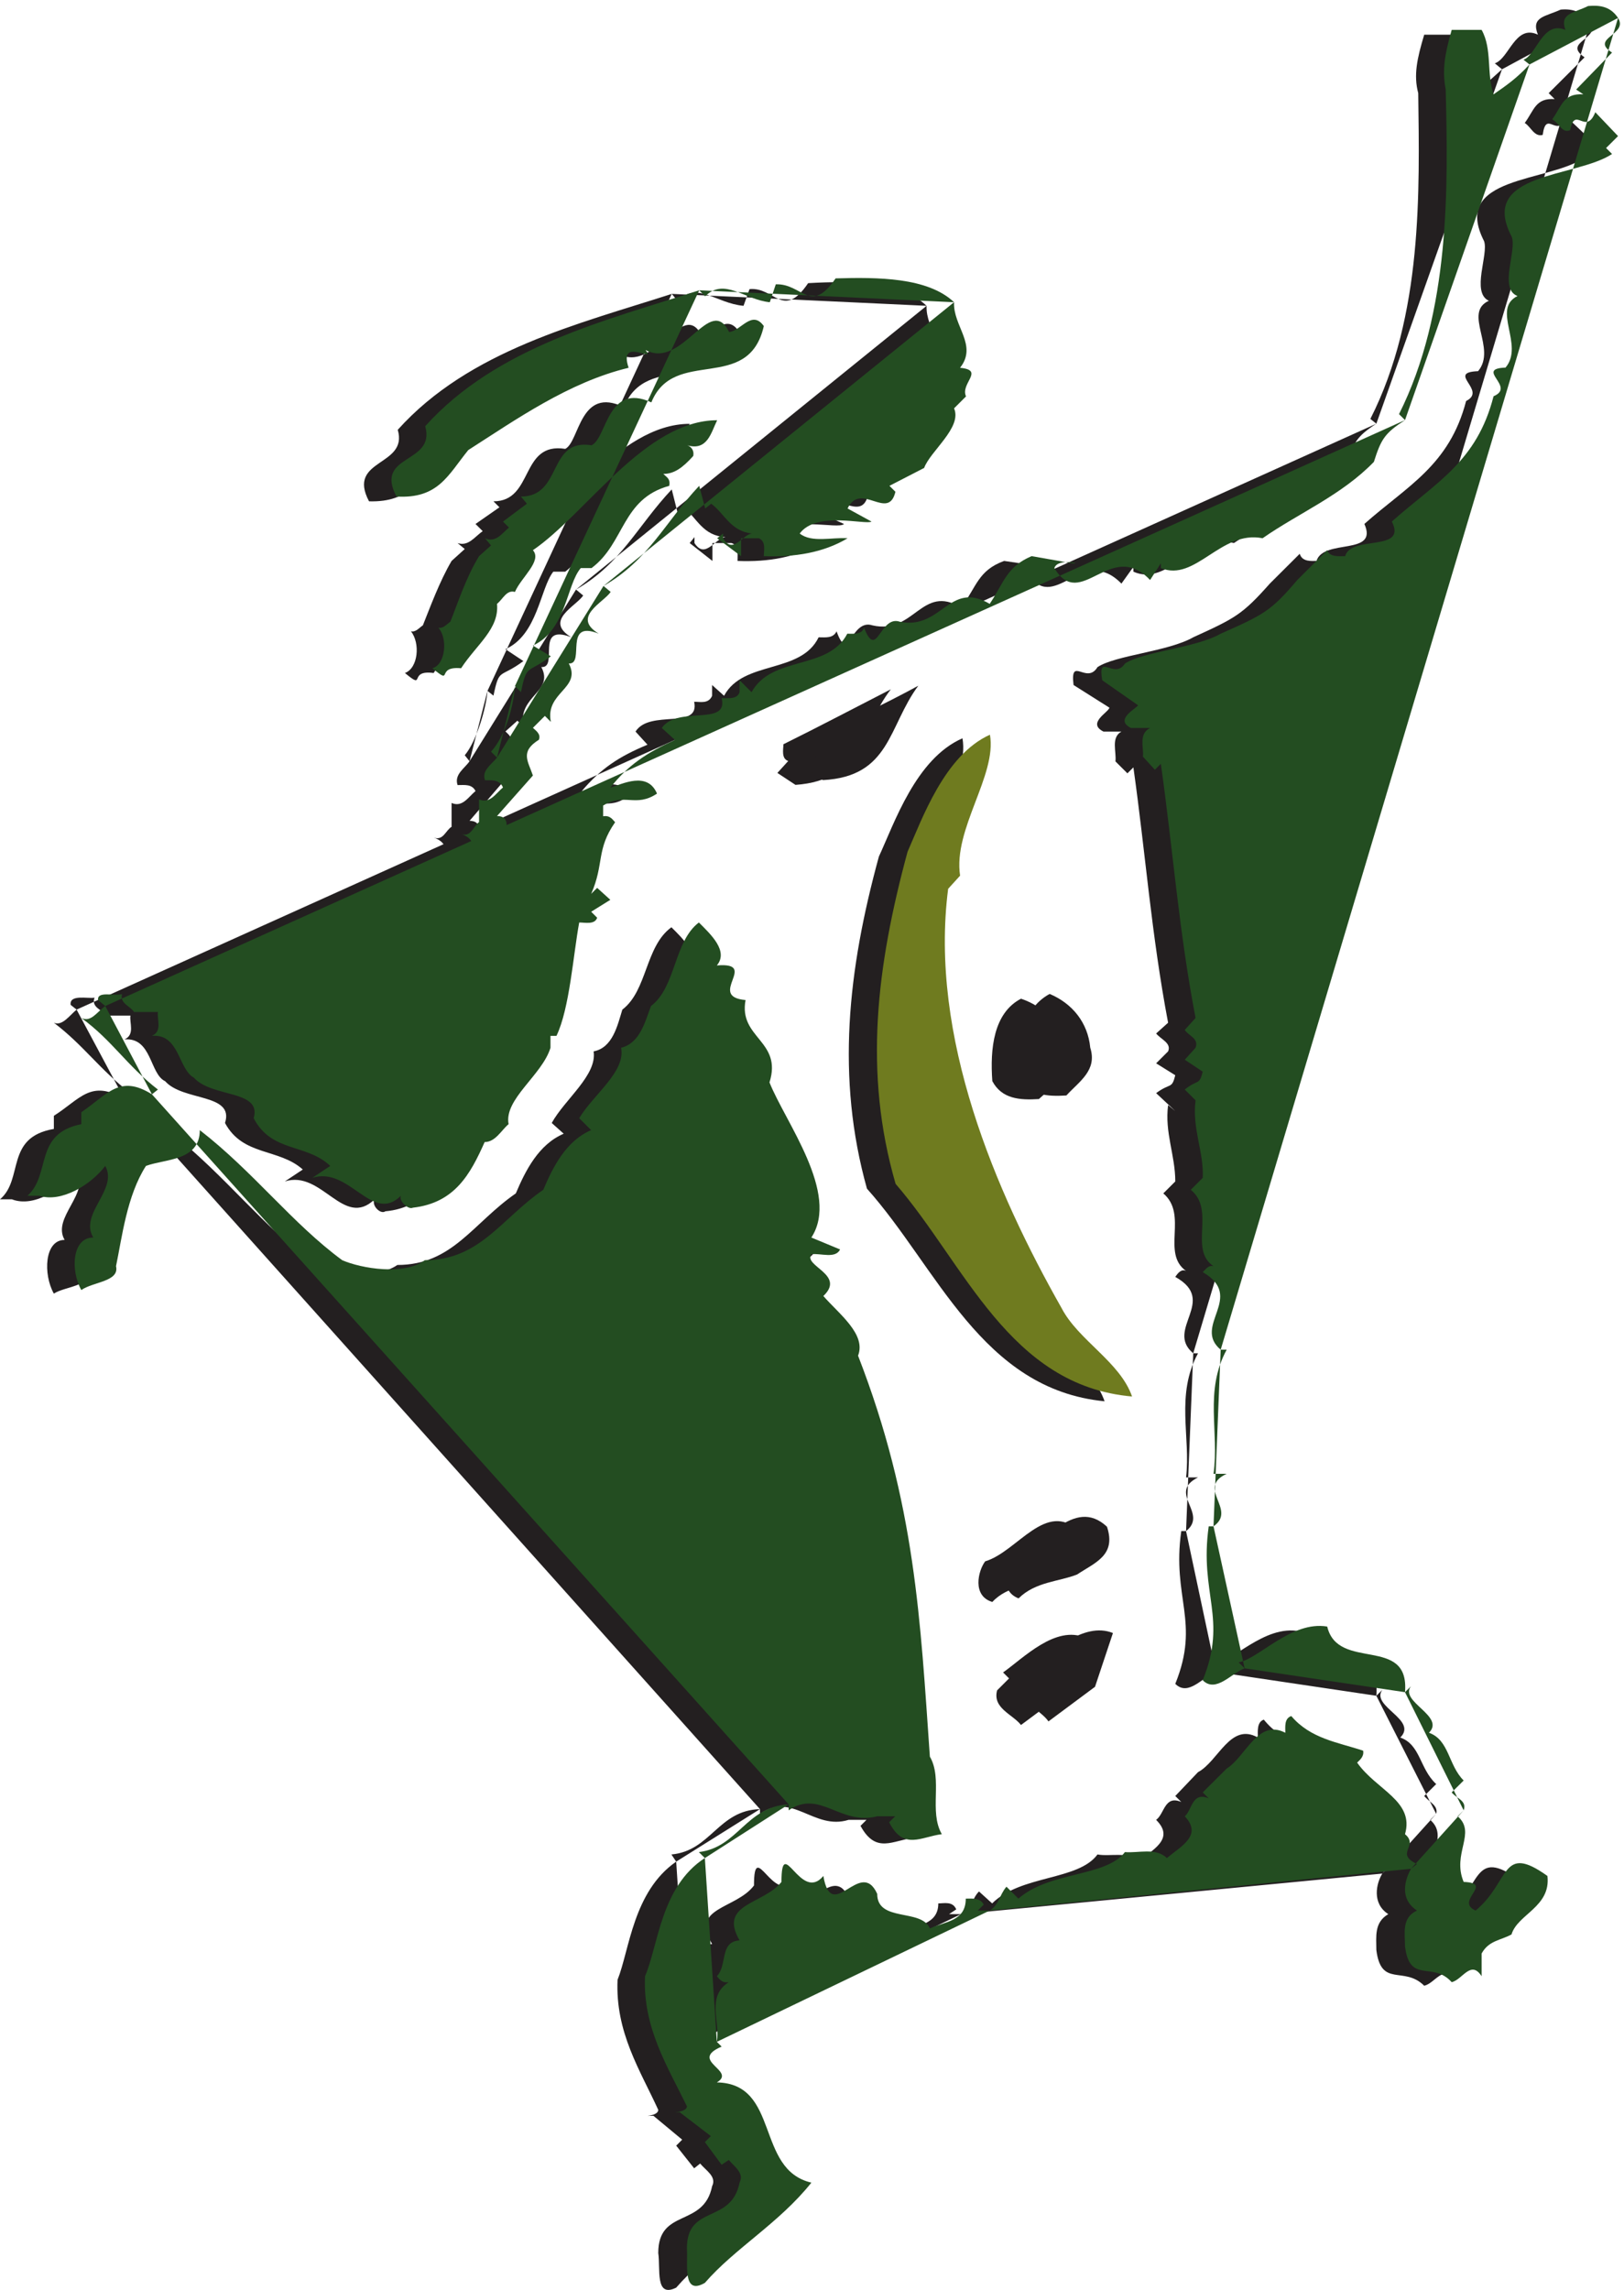
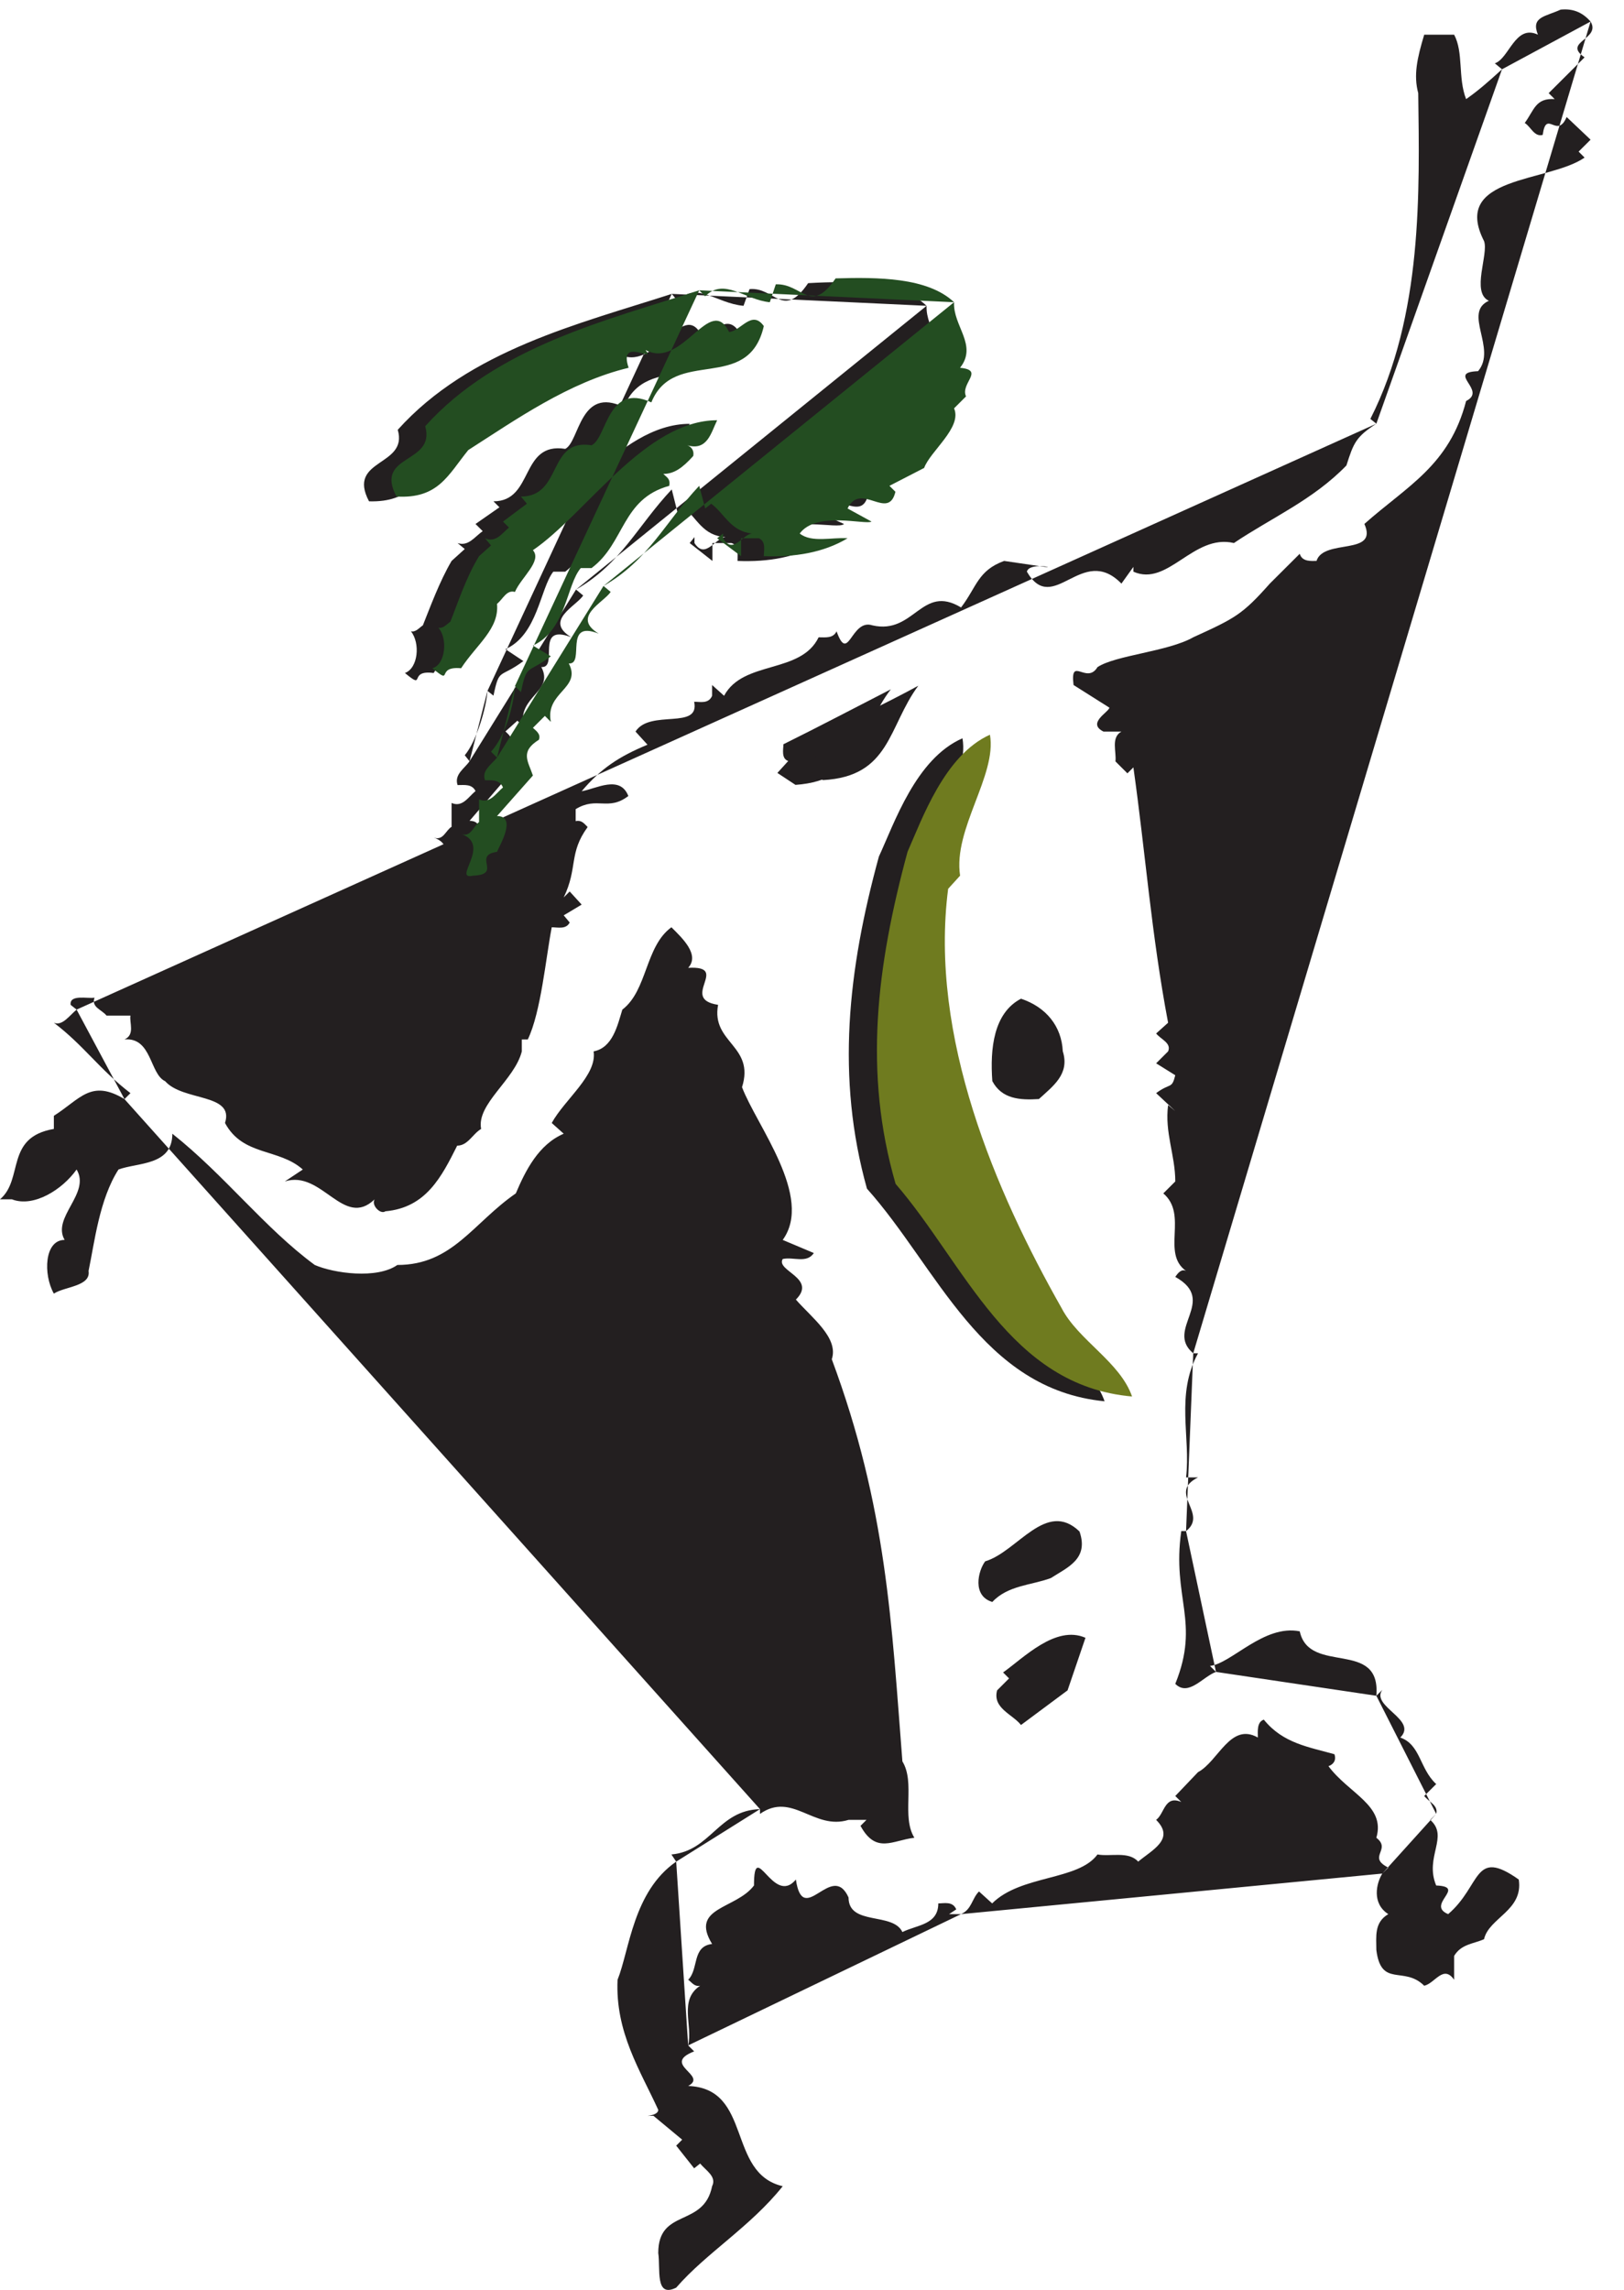
<svg xmlns="http://www.w3.org/2000/svg" xml:space="preserve" width="271.315" height="382.43">
  <path d="M1997.97 2859.02c13.53-22.48-36.08-25.48-7.52-44.96l-45.1-44.95 7.52-7.49c-24.05 1.5-25.56-13.49-37.59-29.97 7.52-4.49 12.03-17.98 22.56-14.98 4.51 32.96 18.04-6 30.06 22.47l30.07-28.47-15.03-14.98 7.51-7.49c-45.1-31.47-168.37-22.48-126.28-104.9 6.01-16.48-16.54-64.43 6.01-74.92-33.07-14.98 10.53-59.93-13.53-88.4-40.59-1.5 12.03-23.98-15.03-37.46-21.05-80.92-73.66-106.39-127.79-154.34 18.04-40.46-51.11-17.98-60.13-46.46-6.01 0-18.04-1.49-21.05 8.99l-37.58-37.46c-34.58-38.96-43.6-43.45-96.22-67.43-31.57-17.98-97.72-22.47-120.27-37.46-13.53-22.47-34.57 14.99-30.06-22.47l45.1-28.47c-1.51-6-28.57-19.48-7.52-29.97h22.55c-13.53-7.49-6.01-25.48-7.52-37.47l15.04-14.98 7.51 7.49c15.04-106.38 22.56-209.78 43.6-320.66l-15.03-13.49c6.01-7.49 19.54-11.98 15.03-22.47l-15.03-14.99 24.05-14.98c-4.51-17.98-6.01-8.99-24.05-22.48l24.05-22.48-9.02 7.5c-4.51-34.47 9.02-62.94 9.02-95.9l-15.03-14.99c31.57-26.97-3.01-74.92 28.56-97.4-6.01 3-10.52-2.99-13.53-7.49 54.12-29.97-13.53-65.93 22.55-95.9m0 0h6.02-6.02 6.02c-28.57-52.44-9.02-104.89-15.04-155.84h15.04c-39.09-19.48 13.53-44.951-15.04-67.432m0 0h-6.01 6.01-6.01c-12.03-83.906 24.05-113.879-7.52-191.797 16.54-16.48 34.58 9 51.12 14.989m0 0-7.52 7.492 7.52-7.492-7.52 7.492c27.06 3 67.65 52.449 112.75 43.457 12.03-55.449 102.23-8.988 96.22-80.918m0 0 7.51 7.488-7.51-7.488 7.51 7.488c-15.03-20.98 45.11-37.461 22.55-59.929 25.56-9 24.06-38.961 45.11-58.438L1789 630.84c6.02-7.488 18.04-11.988 15.04-22.469m0 0-7.52-7.5 7.52 7.5-7.52-7.5c24.05-20.98-7.52-46.449 7.52-82.41 39.08-1.5-13.53-23.981 15.03-35.961 42.09 35.961 31.57 83.91 88.7 43.449 6.01-38.961-37.59-47.949-43.6-74.918-13.53-5.992-28.56-5.992-37.58-20.98v-29.973c-13.53 19.481-24.06-4.488-37.59-7.488-25.55 25.469-54.12-3-60.13 44.949 0 16.492-3.01 34.473 15.03 44.961-21.05 13.48-15.03 38.961-7.52 50.941m0 0 7.52 7.5-7.52-7.5 7.52 7.5c-27.06 13.481 4.51 22.469-15.03 37.457 12.02 40.454-34.58 55.442-60.14 89.903 4.51 1.5 10.53 6 7.52 14.988-31.57 8.992-64.64 13.481-88.7 43.449-9.02-3-7.52-14.976-7.52-22.468-34.57 19.468-49.61-29.969-75.16-43.461l-28.57-29.969 7.52-7.488c-21.05 8.988-21.05-14.981-31.57-22.481 24.05-23.973-4.51-37.461-22.55-52.441-12.03 13.48-34.58 5.992-51.12 8.992-24.05-32.973-96.21-25.473-132.29-61.442l-16.54 14.989c-9.02-8.989-9.02-22.481-22.55-28.469m0 0h-15.03l9.02 5.988 6.01-5.988-6.01 5.988c-4.51 10.492-15.04 7.492-22.55 7.492 0-26.968-27.06-26.968-45.1-35.96-12.03 25.468-67.66 7.492-67.66 43.449-21.04 46.461-57.12-38.949-66.142 22.48-28.566-34.461-52.621 53.942-52.621-7.488-22.551-29.973-81.179-26.973-52.617-73.422-25.555-3-16.535-31.469-30.066-44.961 4.511-2.988 7.515-8.988 15.035-7.488-27.063-17.981-9.024-49.449-15.035-74.918m0 0 7.515-7.492-7.515 7.492 7.515-7.492c-42.094-16.489 18.043-29.969-7.515-43.461 81.179-3 48.105-109.379 118.765-125.867-40.59-50.942-96.215-83.91-133.801-127.36C822.34 0 829.855 37.461 826.852 56.942c0 56.937 57.125 31.468 67.648 83.91 6.016 11.988-7.516 19.48-15.031 28.468l-7.52-5.992-22.551 28.473 7.52 7.488-36.082 29.973c-19.543 0 6.016-1.5 6.016 7.488-22.551 49.449-54.122 97.398-51.118 163.328 15.036 37.461 19.543 110.891 73.664 148.352m0 0-6.011 8.992 6.011-8.992-6.011 8.992c49.609 4.488 58.633 55.437 111.25 56.937m0 0v-5.988 5.988-5.988c40.59 28.469 67.653-20.98 111.243-7.5h22.55l-7.51-7.492c19.54-35.957 40.59-17.981 67.65-14.981-16.54 26.973 1.5 68.922-15.03 95.903-13.53 172.32-19.55 319.16-88.7 504.969 9.02 26.97-25.56 52.44-45.102 74.92 27.062 26.97-25.558 35.96-16.539 50.95 13.531 3 30.071-6 39.091 7.49l-39.091 16.48c39.091 53.95-33.074 143.85-51.113 191.8 16.535 52.45-39.09 55.45-30.066 103.4-49.614 7.49 16.535 49.44-37.586 46.45 15.035 16.48-7.516 37.46-21.047 50.94-33.074-23.97-30.067-79.41-61.637-103.39-6.016-19.48-12.027-47.95-36.082-52.44 4.512-29.97-36.082-59.94-52.617-89.91l15.035-13.49c-31.574-13.48-48.109-46.45-60.137-74.92-54.121-37.46-79.679-89.9-148.832-89.9-25.558-17.99-79.679-10.49-103.73 0-63.145 46.45-112.754 112.38-178.903 164.82 0-40.45-43.597-35.96-67.652-44.95-24.055-37.46-30.066-91.4-37.582-127.37 3.008-19.48-30.07-19.48-43.598-28.47-13.53 23.98-12.027 67.43 13.528 67.43-16.535 28.47 33.078 58.44 15.035 88.41-18.04-25.47-54.121-47.95-81.18-37.46H0c30.066 25.47 6.012 77.92 67.652 88.41v16.48c33.075 20.98 46.606 46.45 88.7 20.98m0 0 7.515 7.49-7.515-7.49 7.515 7.49c-39.09 29.97-58.633 59.94-96.215 88.41 10.524-4.5 19.543 8.99 28.563 16.48m0 0-7.516 6 7.516-6-7.516 6c-1.504 13.48 21.047 7.49 30.067 8.99-4.508-11.99 9.019-14.99 15.035-22.48h30.066c-1.504-8.99 6.012-23.98-7.515-29.97 34.574 3 31.57-43.45 51.113-52.44 22.551-25.48 87.195-14.99 75.168-52.45 22.551-41.96 67.652-31.47 97.719-58.44l-22.551-14.98c46.605 14.98 73.664-59.94 112.754-22.48-4.512-7.49 7.515-19.48 13.527-14.98 51.113 4.49 70.66 43.45 90.203 82.41 13.531 0 19.543 14.98 30.067 20.98-6.012 31.47 42.093 61.43 51.113 97.4v14.98h7.519c16.536 34.46 22.551 101.89 30.067 140.85 7.515 0 18.039-2.99 22.551 6l-7.516 8.99 22.551 13.48-15.035 16.49-7.516-7.5c18.039 37.47 6.012 55.45 30.066 88.41-4.511 4.5-7.515 8.99-15.035 7.49v14.99c27.063 16.48 40.594-3 66.149 16.48-10.524 26.97-40.59 8.99-58.629 6 24.051 28.47 46.601 43.45 82.683 58.43l-15.035 16.49c18.039 28.47 81.184 1.5 73.664 37.46 7.52 0 18.043-3 22.551 7.49v13.49l15.035-13.49c24.055 44.96 96.215 26.97 118.765 73.42 9.02 0 18.04-1.5 22.55 7.5 15.03-41.96 18.04 16.48 45.1 7.49 52.62-11.99 61.64 52.44 111.25 22.48 19.54 25.47 21.05 46.44 54.12 58.43l51.12-7.49c15.03-1.5-19.55 6-22.55-5.99 33.07-56.94 69.15 35.96 118.76-14.99l15.03 20.98v-5.99c43.6-19.48 75.17 47.95 126.29 35.96 46.6 31.47 99.22 53.94 141.31 97.4 9.02 28.47 12.03 35.96 37.59 52.44m0 0-7.52 6 7.52-6-7.52 6c66.15 130.36 61.64 286.2 60.14 409.07-6.02 22.48-1.51 43.46 7.51 73.43h37.59c12.02-22.48 4.51-53.95 15.03-80.92 15.03 10.49 27.06 20.98 45.1 37.46m0 0-9.02 7.49 9.02-7.49-9.02 7.49c18.04 6 25.56 49.45 54.12 35.97-9.02 22.47 9.02 22.47 28.57 31.46 15.03 1.5 27.06-3 37.58-14.98l-111.25-59.94" style="fill:#231f20;fill-opacity:1;fill-rule:evenodd;stroke:none" transform="matrix(.133 0 0 -.133 0 383.847)" />
  <path d="M1163.93 2502.06c-1.51-29.94 30.05-55.39 7.51-82.33 31.56-4.5 0-19.46 7.51-37.43l-15.02-13.48c10.52-25.44-28.56-55.38-37.58-74.85l-43.58-22.45 7.51-7.48c-9.02-35.93-43.58 11.97-60.12-22.46l30.06-13.47c-7.51-7.49-69.134 11.97-90.173-16.47 15.027-11.98 39.073-5.99 60.113-7.49-30.05-17.96-64.625-23.95-103.699-22.45 0 8.98 1.504 19.46-7.516 22.45h-24.047v-22.45l-28.554 22.45 6.011 7.49v-7.49c13.528-20.95 25.547 5.99 39.075 7.49-28.555 1.49-36.071 23.95-52.602 37.42l-7.515-7.48-7.516 29.94c-43.582-46.41-63.121-92.82-120.234-125.75m0 0 9.019-7.49-9.019 7.49 9.019-7.49c-9.019-13.47-49.598-31.44-15.031-52.39-46.59 17.96-15.028-38.93-37.574-37.43 16.535-31.44-30.055-35.93-22.543-74.85l-7.512 7.48-15.031-13.47c4.507-4.49 9.015-7.48 7.515-16.47-24.047-13.47-13.527-25.45-7.515-43.41l-45.09-52.4c25.551 0 3.008-37.42 0-43.41-31.559-4.49 7.515-29.94-30.059-29.94-27.051-5.99 24.051 38.92-15.027 52.39 12.023-4.49 15.027 8.99 22.543 13.48v29.94c13.527-5.99 21.043 7.49 30.058 14.97-4.507 8.98-13.523 7.48-22.543 7.48-4.507 13.48 9.02 20.96 15.028 29.95m0 0-6.008 7.48 6.008-7.48-6.008 7.48c15.027 17.96 27.051 59.88 28.555 80.84m0 0 7.511-5.99-7.511 5.99 7.511-5.99c7.516 35.93 7.516 20.96 37.575 43.42l-22.543 14.97c40.578 17.96 43.586 76.35 60.117 97.3h15.027c40.582 31.44 36.074 86.83 97.692 103.3 0 7.48-4.508 11.98-9.016 13.47 13.527 0 24.047 8.98 37.574 22.46 3.004 8.98-4.512 13.47-7.515 14.97 25.55-8.98 30.058 16.47 37.574 31.44-90.176 0-163.821-119.77-231.453-163.18 12.023-13.47-15.032-34.43-22.543-52.4-10.524 3-15.032-10.48-22.547-14.97 3.008-31.43-25.547-50.9-45.086-82.33-33.067 4.48-9.02-22.46-36.07 0 16.531 5.98 19.539 37.42 7.515 52.39 6.012-1.49 10.52 4.49 15.028 7.49 9.015 22.45 21.042 55.39 36.07 80.84l16.535 14.97-9.02 7.48c13.528-4.49 21.04 7.49 31.563 14.98l-9.02 8.98 30.059 20.95-7.516 7.49c51.102 0 33.067 74.85 90.176 65.87 18.035 8.98 18.035 79.34 73.645 52.39 28.558 71.86 121.738 11.98 142.781 97.31-15.031 19.46-31.563-5.99-45.09-7.48-24.047 47.9-58.613-49.41-105.203-22.46 15.027-17.97-33.066 16.47-22.547-22.45-73.644-17.97-141.273-65.87-201.391-103.3-24.046-31.44-36.07-61.38-88.675-59.88-28.555 53.89 49.597 43.41 36.07 89.82 90.176 100.3 228.445 133.24 344.172 170.66m0 0 7.516-8.98-7.516 8.98 7.516-8.98c24.046 25.45 48.093-3 82.664-5.99l7.511 20.96c31.563 3 42.082-38.92 73.642 7.49 54.11 2.99 115.73 2.99 148.8-28.45l-320.133 14.97M1119 2020.5c-39.41-51-34.87-114-119.762-120l-22.738 15 13.645 15c-9.098 3-6.067 15-6.067 21 45.482 22.5 90.962 46.5 134.922 69m52.5-238.5-15-16.5c-24-187.5 58.5-381 142.5-526.5 21-42 73.5-69 88.5-112.5-154.5 15-210 168-298.5 267-39 139.5-24 274.5 15 417 19.5 42 46.5 123 105 148.5 9-51-48-118.5-37.5-177" style="fill:#231f20;fill-opacity:1;fill-rule:evenodd;stroke:none" transform="matrix(.133 0 0 -.133 0 383.847)" />
  <path d="M1335 1566c9-28.5-12-43.5-30-60-24-1.5-46.5 0-58.5 22.5-3 40.5 1.5 85.5 36 103.5 31.5-10.5 51-34.5 52.5-66m21-603c12-34.5-15-45-36-58.5-24-9-54-9-73.5-30-25.5 7.5-18 39-9 51 40.5 12 76.5 78 118.5 37.5m-15-199.5-58.5-43.5c-10.5 13.5-36 21-30 43.5l15 15-7.5 7.5c25.5 18 66 60 103.5 43.5l-22.5-66" style="fill:#231f20;fill-opacity:1;fill-rule:evenodd;stroke:none" transform="matrix(.133 0 0 -.133 0 383.847)" />
-   <path d="M2032.47 2863.52c13.53-20.98-36.08-25.48-7.52-43.46l-45.1-46.45 9.02-5.99c-25.55 1.5-27.06-14.99-39.09-31.47 9.02-4.49 12.03-17.98 22.56-13.49 6.01 31.47 19.54-7.49 31.57 22.48l28.56-29.97-15.03-14.98 7.51-7.49c-45.1-29.97-168.37-22.48-126.28-103.4 7.52-16.48-16.54-65.93 7.52-74.92-33.08-16.48 9.02-61.43-15.04-89.9-39.08-1.5 13.53-23.98-15.03-35.97-21.05-82.41-72.16-107.88-127.79-157.33 19.55-38.96-51.11-16.48-58.63-43.46-7.51 0-19.54-1.5-22.55 7.49l-37.58-37.46c-33.08-38.96-42.1-43.45-96.22-67.43-31.57-17.98-97.72-22.47-120.27-37.46-13.53-20.98-34.57 14.99-28.56-20.98l45.1-31.46c-3.01-4.5-30.07-17.98-9.02-28.47h24.05c-15.03-7.49-7.51-25.48-9.02-35.97l15.04-16.48 7.51 7.49c15.04-106.39 22.56-209.78 43.6-319.16l-13.53-14.99c4.51-7.49 18.04-10.49 13.53-22.47l-13.53-14.99 22.55-14.98c-4.51-17.98-6.01-8.99-22.55-22.48l22.55-22.48-9.02 8.99c-4.51-35.96 10.53-64.43 9.02-97.39l-15.03-14.99c31.57-25.47-3.01-74.92 28.56-95.9-6.01 1.5-9.02-3-13.53-7.49 54.12-31.47-13.53-67.43 22.55-97.4m0 0h7.52-7.52 7.52c-28.56-52.44-9.02-103.39-16.54-155.84h16.54c-39.09-17.98 13.53-44.951-16.54-65.932m0 0h-6.01 6.01-6.01c-12.03-85.406 24.05-115.379-7.52-193.297 16.54-16.48 36.08 8.989 52.62 14.989m0 0-7.52 7.492 7.52-7.492-7.52 7.492c25.56 4.5 66.15 52.449 111.25 44.949 13.53-56.941 103.73-10.492 97.72-82.41m0 0 7.52 7.488-7.52-7.488 7.52 7.488c-15.04-19.48 43.6-37.461 22.55-58.437 25.56-8.992 24.05-40.461 43.6-59.942l-15.04-14.98c6.02-7.488 19.55-10.488 15.04-22.481m0 0-7.52-7.488 7.52 7.488-7.52-7.488c24.05-20.98-7.52-46.449 7.52-82.41 39.08-1.5-12.03-23.981 15.03-35.961 43.6 35.961 31.57 85.41 90.2 43.449 4.51-38.961-37.58-47.949-45.1-73.418-13.53-7.5-28.56-7.5-37.58-23.98v-28.473c-13.53 20.981-24.06-4.488-37.59-7.488-24.05 26.969-52.62-3-58.63 44.949 0 16.481-4.51 35.961 15.03 44.961-22.55 14.98-15.03 38.949-7.51 52.441m0 0 7.51 5.989-7.51-5.989 7.51 5.989c-28.56 13.492 3.01 22.48-15.03 37.468 12.03 41.954-36.08 55.442-60.13 89.903 3 3 9.02 7.488 7.51 14.988-31.57 10.481-66.14 14.981-90.2 43.449-9.02-3-7.52-13.488-7.52-20.976-34.57 17.976-49.61-29.973-73.66-44.953l-30.07-29.969 7.52-7.488c-21.05 8.988-21.05-14.993-30.07-22.481 22.55-23.973-4.51-37.461-22.55-52.441-13.53 13.48-36.08 5.992-52.62 7.492-24.05-31.473-94.71-23.981-133.8-58.442l-15.03 14.981c-9.02-10.492-9.02-22.473-21.05-29.961m0 0h-15.03l7.52 7.488 7.51-7.488-7.51 7.488c-4.51 8.992-15.04 7.492-22.55 7.492 0-28.468-25.56-28.468-45.1-37.46-10.53 25.468-66.15 7.492-66.15 43.449-21.05 46.453-57.13-38.957-67.65 22.48-28.57-34.461-52.623 53.942-52.623-7.488-22.551-28.473-79.676-26.973-52.617-73.43-25.555-1.492-15.031-31.461-28.562-44.953 3.007-2.996 6.011-8.988 15.035-7.488-28.567-17.981-10.528-49.449-15.035-74.918m0 0 6.011-6-6.011 6 6.011-6c-42.094-17.981 19.543-29.973-6.011-44.953 79.675-1.5 48.109-109.387 118.762-125.867-40.587-50.954-96.212-82.41-133.798-125.871C856.84 3 864.355 43.46 862.852 62.94c0 55.438 55.625 29.97 66.148 82.411 6.016 11.988-6.012 19.48-13.527 28.468l-9.024-5.992-21.047 28.473 7.52 7.488-39.09 29.973c-18.039 0 9.02-1.5 9.02 7.488-24.051 49.449-55.622 98.898-52.618 163.328 16.539 37.461 19.543 112.383 75.168 148.352m0 0-7.515 7.492 7.515-7.492-7.515 7.492c49.609 5.988 58.633 56.937 112.754 59.937m0 0v-7.5 7.5-7.5c39.089 26.981 64.639-19.48 111.249-7.488h22.55l-7.52-7.492c18.04-35.957 40.59-17.981 66.15-14.981-16.54 28.473 1.5 68.922-15.03 97.391-12.03 170.832-18.04 317.672-90.21 503.481 10.53 26.97-24.05 52.44-43.59 74.92 28.56 26.97-25.56 37.46-15.04 52.45 12.03 1.49 30.07-6 36.08 5.99l-36.08 14.98c36.08 55.45-33.071 145.35-52.614 194.8 16.535 52.45-39.09 55.44-30.066 103.39-49.614 4.5 18.039 47.95-36.082 43.46 15.035 17.98-7.516 38.96-22.551 53.94-31.571-23.97-28.563-80.91-60.133-104.89-7.52-19.48-13.531-46.45-37.586-52.44 6.016-29.97-34.578-58.44-52.617-88.41l15.035-14.99c-31.574-13.48-48.109-46.45-60.137-74.92-52.617-35.96-79.679-88.41-148.832-88.41-25.558-19.48-79.679-10.49-103.73 0-63.145 46.46-111.25 110.89-178.903 163.33 0-38.96-43.597-35.96-67.652-44.95-24.055-37.46-30.066-89.91-37.582-125.87 4.508-19.48-28.566-19.48-43.598-29.97-13.53 23.98-12.027 65.93 15.032 65.93-18.04 29.97 31.574 59.94 15.035 89.91-18.039-23.97-55.625-46.45-82.684-37.46H34.5c30.066 26.97 7.516 77.92 67.652 89.91v14.98c33.075 22.48 48.106 47.95 88.7 22.48m0 0 7.515 5.99-7.515-5.99 7.515 5.99c-39.09 29.97-57.129 61.44-96.215 89.91 12.028-6 19.543 7.49 30.067 14.98m0 0-9.02 7.49 9.02-7.49-9.02 7.49c-1.504 11.99 21.047 4.5 30.067 7.5-3.008-11.99 10.523-14.99 15.035-22.48h30.066c-1.504-8.99 6.012-23.98-7.515-29.97 34.574 3 33.074-41.96 52.617-52.45 22.551-25.47 85.691-14.98 75.168-50.94 22.551-43.46 66.148-31.47 96.215-59.94l-22.551-14.98c46.605 14.98 75.168-58.44 111.25-22.48-3.008-5.99 9.019-17.98 15.031-14.99 52.617 6 72.16 41.96 90.203 82.42 13.531 0 21.047 14.98 30.067 22.48-6.012 31.46 42.093 61.43 52.617 95.9v14.98h7.519c16.535 34.46 21.047 101.89 28.563 142.35 7.515 0 19.543-3 22.551 6l-7.516 7.49 24.051 14.98-16.535 14.99-7.516-7.5c16.535 37.47 6.012 55.45 30.066 89.91-3.007 3-6.015 8.99-15.035 7.49v13.49c27.063 16.48 40.594-3 67.653 14.98-12.028 28.47-43.598 11.99-58.633 7.49 22.551 28.48 45.101 43.46 81.183 59.94l-16.539 14.99c19.543 28.47 84.192 1.5 75.168 37.46 9.024 0 19.543-1.5 22.551 7.49v14.98l15.035-14.98c25.559 46.45 96.215 26.97 120.265 73.42 7.52 0 18.04-1.5 21.05 7.5 16.54-41.96 19.54 16.48 45.1 7.49 52.62-10.49 61.64 52.44 112.75 22.48 18.04 26.97 21.05 46.44 52.62 59.93l51.12-8.99c15.03-1.5-18.04 7.49-22.55-5.99 33.07-55.44 70.65 37.46 120.26-14.99l13.53 20.98v-5.99c43.6-17.98 75.17 47.95 127.79 37.46 45.1 31.47 99.22 53.94 139.81 95.9 9.02 28.47 13.53 35.96 39.09 52.44m0 0-7.52 7.5 7.52-7.5-7.52 7.5c64.65 128.86 61.64 286.2 58.64 407.57-4.51 23.98-1.51 43.46 7.51 74.92h37.59c13.53-23.97 6.01-55.44 15.03-80.91 15.03 10.49 28.56 19.48 45.1 37.46m0 0-7.52 5.99 7.52-5.99-7.52 5.99c16.54 6 24.06 49.45 52.62 37.46-7.52 20.98 10.53 20.98 28.57 29.97 16.53 1.5 28.56-1.5 37.58-14.98l-111.25-58.44" style="fill:#234d21;fill-opacity:1;fill-rule:evenodd;stroke:none" transform="matrix(.133 0 0 -.133 0 383.847)" />
  <path d="M1198.43 2506.56c-1.51-29.94 30.05-53.89 7.51-82.33 31.56-3 0-19.46 7.51-35.93l-15.02-14.98c10.52-23.94-30.07-53.89-37.58-74.85l-43.58-22.45 7.51-7.48c-9.02-37.43-43.58 13.47-60.12-20.97l30.06-16.46c-7.51-4.49-69.13 13.47-90.17-14.97 15.02-11.98 40.58-4.5 60.11-5.99-30.05-17.97-66.129-23.95-105.203-22.45 0 7.48 3.008 17.96-6.012 22.45h-22.543v-22.45l-30.058 22.45 7.511 5.99v-5.99c12.028-20.96 24.047 4.49 36.075 5.99-27.055 2.99-34.571 25.45-51.102 37.42l-7.515-5.99-7.516 28.45c-43.582-46.41-63.121-92.82-120.234-125.75m0 0 9.019-7.49-9.019 7.49 9.019-7.49c-9.019-13.47-49.598-31.44-15.031-52.39-45.086 17.96-16.531-38.93-37.574-37.43 16.535-31.44-30.055-35.93-22.543-73.35l-7.512 7.48-15.031-14.97c3.004-2.99 10.519-7.48 7.515-14.97-24.047-14.97-13.527-26.95-7.515-44.91l-45.09-50.9c25.551 0 3.008-37.43 0-44.91-31.559-4.49 7.515-28.45-30.059-29.94-27.051-5.99 24.051 38.92-15.027 52.39 12.023-4.49 15.027 8.99 22.543 14.98v28.44c13.527-5.99 21.043 7.49 30.058 14.97-4.507 10.48-15.027 8.98-22.543 8.98-4.507 11.98 7.516 19.46 15.028 28.45m0 0-7.512 7.48 7.512-7.48-7.512 7.48c18.035 19.46 28.555 58.38 30.059 82.34m0 0 7.511-7.49-7.511 7.49 7.511-7.49c7.516 35.93 7.516 22.46 37.575 44.91l-22.543 13.48c42.082 19.46 42.082 76.35 60.117 97.3h13.527c42.082 31.44 37.574 86.83 97.692 103.3 1.5 8.98-3.008 10.48-7.516 14.97 13.527 0 24.047 7.48 37.574 22.46 1.5 7.48-3.008 11.97-7.515 13.47 25.55-7.49 30.058 16.47 37.574 31.44-90.176 0-165.324-118.27-231.453-163.18 12.023-13.47-15.032-34.43-22.543-52.4-10.524 3-15.032-8.98-22.547-14.97 3.008-31.43-25.547-50.9-45.086-80.84-33.067 2.99-9.02-22.45-36.07 0 16.531 4.49 19.539 37.43 7.515 50.9 6.012-1.49 10.52 4.49 15.028 7.49 9.015 22.45 19.539 55.39 36.07 82.34l15.031 13.47-7.516 8.98c13.528-5.99 21.04 5.99 30.059 13.48l-7.516 7.48 30.059 22.45-7.516 8.99c52.606 0 33.067 73.35 88.676 64.37 19.535 8.98 19.535 79.34 75.145 53.89 28.558 70.36 121.738 10.48 141.277 95.81-15.027 20.96-28.555-5.99-43.586-7.48-24.047 49.4-58.613-47.91-105.203-22.46 15.027-17.97-34.57 17.96-21.043-22.45-75.148-17.97-142.777-65.87-201.395-103.3-25.546-31.44-37.57-61.38-90.175-58.38-28.555 53.89 49.597 40.41 36.07 88.32 90.176 100.3 228.445 133.24 344.172 170.66m0 0 7.516-7.48-7.516 7.48 7.516-7.48c24.046 23.95 49.597-4.5 81.16-7.49l7.511 22.46c33.066 1.5 43.586-38.93 75.146 7.48 52.6 1.5 115.73 1.5 148.8-29.94l-320.133 14.97" style="fill:#234d21;fill-opacity:1;fill-rule:evenodd;stroke:none" transform="matrix(.133 0 0 -.133 0 383.847)" />
  <path d="M1153.5 2025c-37.9-51-34.87-114-119.76-118.5L1011 1920l15.16 16.5c-9.1 1.5-7.58 13.5-7.58 21 45.48 22.5 90.96 43.5 134.92 67.5" style="fill:#231f20;fill-opacity:1;fill-rule:evenodd;stroke:none" transform="matrix(.133 0 0 -.133 0 383.847)" />
  <path d="m1206 1786.5-15-16.5c-24-186 60-381 142.5-526.5 21-40.5 73.5-67.5 88.5-111-154.5 13.5-210 166.5-297 267-40.5 139.5-24 273 15 417 18 40.5 46.5 121.5 103.5 147 9-51-46.5-118.5-37.5-177" style="fill:#6f7b1f;fill-opacity:1;fill-rule:evenodd;stroke:none" transform="matrix(.133 0 0 -.133 0 383.847)" />
-   <path d="M1369.5 1570.5c9-28.5-13.5-42-30-60-24-1.5-46.5 0-60 22.5-1.5 40.5 3 85.5 39 105 28.5-12 48-36 51-67.5m21-601.5c12-36-15-45-37.5-60-22.5-9-52.5-9-73.5-30-24 9-16.5 39-7.5 52.5 39 12 76.5 76.5 118.5 37.5m-15-201-58.5-43.5c-9 13.5-34.5 22.5-30 43.5l15 15-7.5 9c25.5 18 66 58.5 103.5 43.5l-22.5-67.5" style="fill:#231f20;fill-opacity:1;fill-rule:evenodd;stroke:none" transform="matrix(.133 0 0 -.133 0 383.847)" />
</svg>